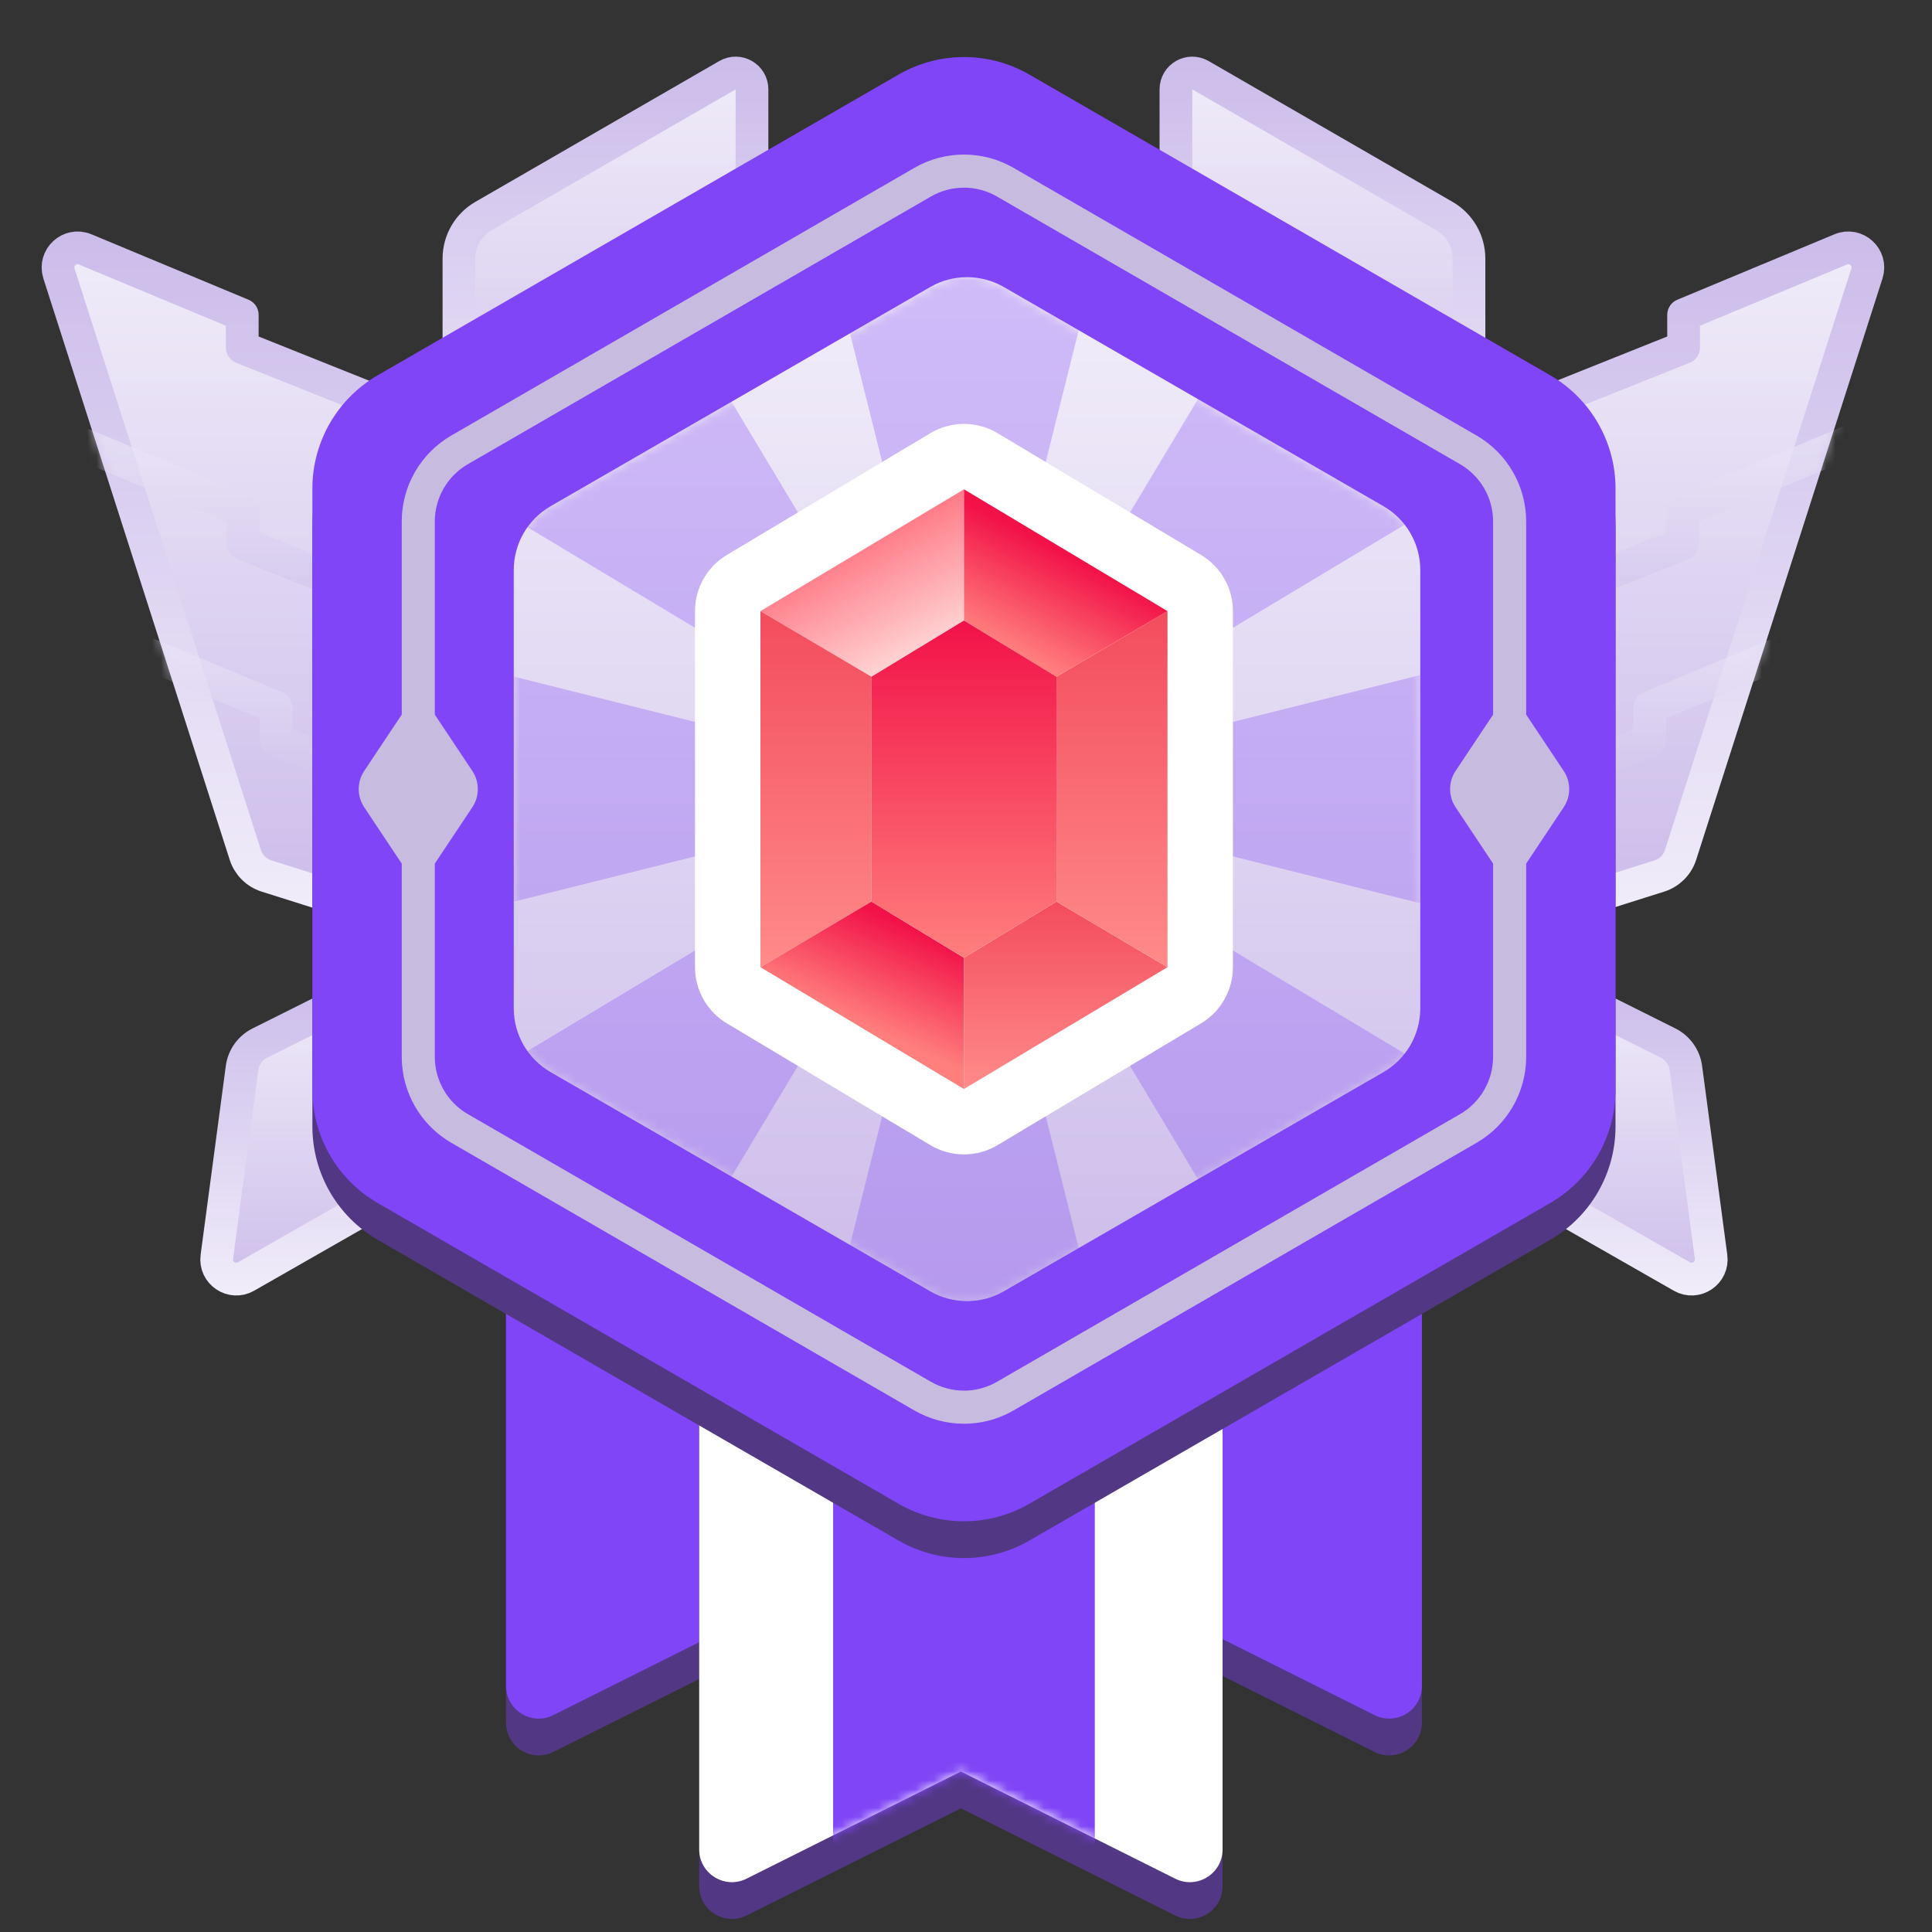
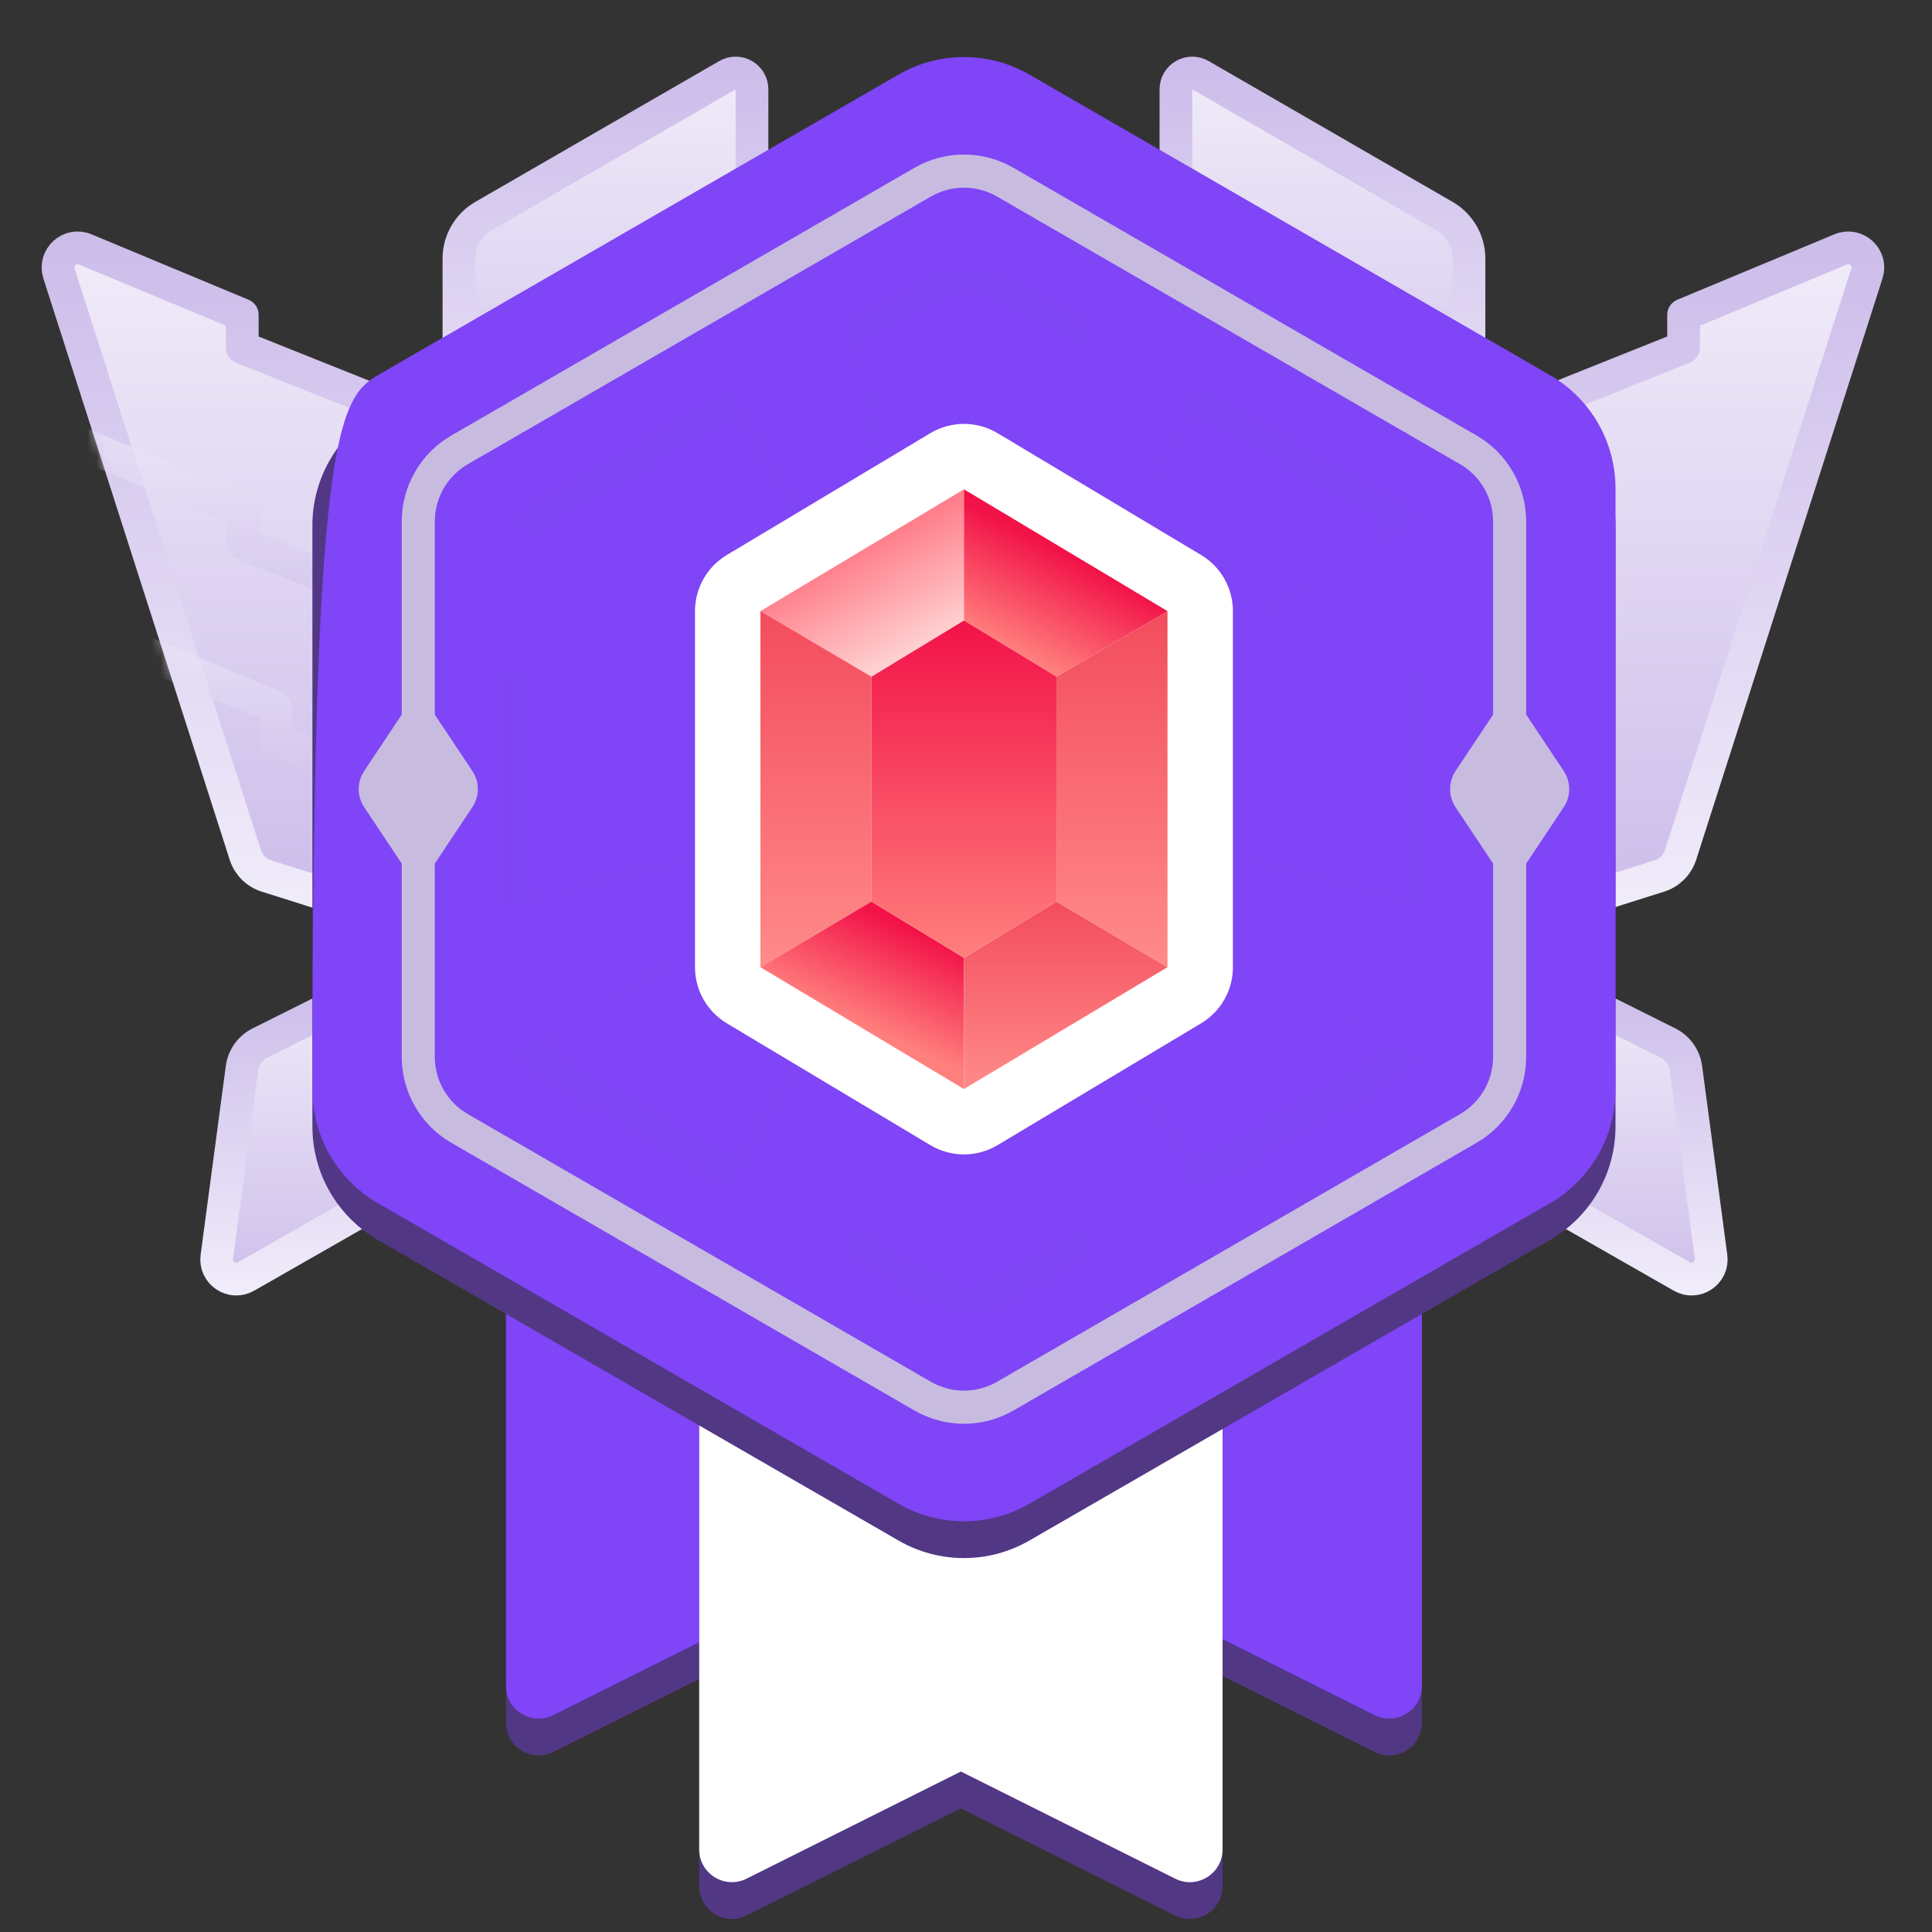
<svg xmlns="http://www.w3.org/2000/svg" width="210" height="210" viewBox="0 0 210 210" fill="none">
  <rect x="0" y="0" width="210" height="210" fill="#333333" stroke="none" />
  <path fill-rule="evenodd" clip-rule="evenodd" d="M55.001 79.222H111.889V187.247C111.889 189.89 109.108 191.609 106.744 190.427L83.445 178.778L60.146 190.427C57.782 191.609 55.001 189.89 55.001 187.247V79.222Z" fill="#523785" />
  <path fill-rule="evenodd" clip-rule="evenodd" d="M97.667 79.222H154.556V187.247C154.556 189.89 151.774 191.609 149.41 190.427L126.111 178.778L102.813 190.427C100.449 191.609 97.667 189.89 97.667 187.247V79.222Z" fill="#523785" />
  <path fill-rule="evenodd" clip-rule="evenodd" d="M55.001 75.222H111.889V183.247C111.889 185.89 109.108 187.609 106.744 186.427L83.445 174.778L60.146 186.427C57.782 187.609 55.001 185.89 55.001 183.247V75.222Z" fill="#7F45F6" />
  <path fill-rule="evenodd" clip-rule="evenodd" d="M97.667 75.222H154.556V183.247C154.556 185.89 151.774 187.609 149.41 186.427L126.111 174.778L102.813 186.427C100.449 187.609 97.667 185.89 97.667 183.247V75.222Z" fill="#7F45F6" />
  <path fill-rule="evenodd" clip-rule="evenodd" d="M76 97H132.889V205.025C132.889 207.668 130.107 209.387 127.743 208.205L104.444 196.556L81.146 208.205C78.782 209.387 76 207.668 76 205.025V97Z" fill="#523785" />
  <path fill-rule="evenodd" clip-rule="evenodd" d="M76 93H132.889V201.025C132.889 203.668 130.107 205.387 127.743 204.205L104.444 192.556L81.146 204.205C78.782 205.387 76 203.668 76 201.025V93Z" fill="white" />
  <mask id="mask0_7661_2224" style="mask-type:luminance" maskUnits="userSpaceOnUse" x="76" y="93" width="57" height="112">
    <path fill-rule="evenodd" clip-rule="evenodd" d="M76 93H132.889V201.025C132.889 203.668 130.107 205.387 127.743 204.205L104.444 192.556L81.146 204.205C78.782 205.387 76 203.668 76 201.025V93Z" fill="white" />
  </mask>
  <g mask="url(#mask0_7661_2224)">
-     <rect x="90.556" y="93" width="28.444" height="113.778" fill="#7F45F6" />
-   </g>
+     </g>
  <path fill-rule="evenodd" clip-rule="evenodd" d="M44.111 44.889L26.333 37.778V34.222L9.261 27.109C7.582 26.409 5.854 27.997 6.409 29.729L26.661 92.915C27.013 94.014 27.876 94.873 28.976 95.22L44.111 100V44.889Z" fill="url(#paint0_linear_7661_2224)" stroke="url(#paint1_linear_7661_2224)" stroke-width="3.556" stroke-linecap="round" stroke-linejoin="round" />
  <mask id="mask1_7661_2224" style="mask-type:alpha" maskUnits="userSpaceOnUse" x="4" y="25" width="42" height="77">
    <path fill-rule="evenodd" clip-rule="evenodd" d="M44.222 44.889L26.445 37.778V34.222L9.372 27.109C7.693 26.409 5.965 27.997 6.52 29.729L26.772 92.915C27.124 94.014 27.987 94.873 29.087 95.22L44.222 100V44.889Z" fill="url(#paint2_linear_7661_2224)" stroke="url(#paint3_linear_7661_2224)" stroke-width="3.556" stroke-linecap="round" stroke-linejoin="round" />
  </mask>
  <g mask="url(#mask1_7661_2224)">
    <g style="mix-blend-mode:multiply" opacity="0.6">
      <path d="M44.883 64.572C45.794 64.936 46.238 65.971 45.873 66.882C45.508 67.794 44.474 68.237 43.562 67.873L25.784 60.762C25.109 60.492 24.667 59.838 24.667 59.111V56.741L4.427 48.308C3.521 47.93 3.093 46.889 3.47 45.983C3.848 45.077 4.889 44.648 5.795 45.026L27.128 53.914C27.791 54.19 28.222 54.838 28.222 55.555V57.907L44.883 64.572Z" fill="url(#paint4_linear_7661_2224)" />
    </g>
    <g style="mix-blend-mode:multiply" opacity="0.6">
      <path d="M48.438 85.905C49.35 86.269 49.793 87.304 49.429 88.216C49.064 89.127 48.029 89.571 47.118 89.206L29.34 82.095C28.665 81.825 28.223 81.171 28.223 80.444V78.074L7.983 69.641C7.077 69.263 6.648 68.222 7.026 67.316C7.404 66.41 8.444 65.981 9.351 66.359L30.684 75.248C31.346 75.524 31.778 76.171 31.778 76.889V79.241L48.438 85.905Z" fill="url(#paint5_linear_7661_2224)" />
    </g>
  </g>
  <path fill-rule="evenodd" clip-rule="evenodd" d="M165.222 44.889L183 37.778V34.222L200.073 27.109C201.752 26.409 203.48 27.997 202.925 29.729L182.673 92.915C182.321 94.014 181.457 94.873 180.357 95.22L165.222 100V44.889Z" fill="url(#paint6_linear_7661_2224)" stroke="url(#paint7_linear_7661_2224)" stroke-width="3.556" stroke-linecap="round" stroke-linejoin="round" />
  <mask id="mask2_7661_2224" style="mask-type:alpha" maskUnits="userSpaceOnUse" x="163" y="25" width="42" height="77">
-     <path fill-rule="evenodd" clip-rule="evenodd" d="M165.111 44.889L182.889 37.778V34.222L199.961 27.109C201.64 26.409 203.368 27.997 202.813 29.729L182.561 92.915C182.209 94.014 181.346 94.873 180.246 95.22L165.111 100V44.889Z" fill="url(#paint8_linear_7661_2224)" stroke="url(#paint9_linear_7661_2224)" stroke-width="3.556" stroke-linecap="round" stroke-linejoin="round" />
-   </mask>
+     </mask>
  <g mask="url(#mask2_7661_2224)">
    <g style="mix-blend-mode:multiply" opacity="0.6">
      <path d="M164.451 64.572C163.539 64.936 163.096 65.971 163.461 66.882C163.825 67.794 164.86 68.237 165.771 67.873L183.549 60.762C184.224 60.492 184.667 59.838 184.667 59.111V56.741L204.906 48.308C205.812 47.93 206.241 46.889 205.863 45.983C205.486 45.077 204.445 44.648 203.538 45.026L182.205 53.914C181.543 54.19 181.111 54.838 181.111 55.555V57.907L164.451 64.572Z" fill="url(#paint10_linear_7661_2224)" />
    </g>
    <g style="mix-blend-mode:multiply" opacity="0.6">
      <path d="M160.895 85.905C159.984 86.269 159.54 87.304 159.905 88.216C160.269 89.127 161.304 89.571 162.216 89.206L179.993 82.095C180.668 81.825 181.111 81.171 181.111 80.444V78.074L201.35 69.641C202.257 69.263 202.685 68.222 202.308 67.316C201.93 66.41 200.889 65.981 199.983 66.359L178.649 75.248C177.987 75.524 177.555 76.171 177.555 76.889V79.241L160.895 85.905Z" fill="url(#paint11_linear_7661_2224)" />
    </g>
  </g>
  <path fill-rule="evenodd" clip-rule="evenodd" d="M40.778 107.111L28.241 113.379C27.187 113.906 26.463 114.922 26.307 116.09L23.57 136.616C23.337 138.366 25.21 139.626 26.743 138.75L47.889 126.667L40.778 107.111Z" fill="url(#paint12_linear_7661_2224)" stroke="url(#paint13_linear_7661_2224)" stroke-width="3.556" stroke-linecap="round" stroke-linejoin="round" />
  <path fill-rule="evenodd" clip-rule="evenodd" d="M168.778 107.111L181.315 113.379C182.369 113.906 183.093 114.922 183.249 116.09L185.986 136.616C186.219 138.366 184.346 139.626 182.813 138.75L161.667 126.667L168.778 107.111Z" fill="url(#paint14_linear_7661_2224)" stroke="url(#paint15_linear_7661_2224)" stroke-width="3.556" stroke-linecap="round" stroke-linejoin="round" />
  <path d="M81.739 41.955C81.739 46.728 79.009 51.08 74.712 53.158L67.746 56.527C59.482 60.523 49.884 54.503 49.884 45.324V28.105C49.884 26.2 50.9 24.439 52.55 23.487L79.072 8.174C80.257 7.49 81.739 8.345 81.739 9.714V41.955Z" fill="url(#paint16_linear_7661_2224)" stroke="url(#paint17_linear_7661_2224)" stroke-width="3.556" stroke-linecap="round" stroke-linejoin="round" />
  <path d="M127.817 41.955C127.817 46.728 130.546 51.08 134.843 53.158L141.81 56.527C150.073 60.523 159.672 54.503 159.672 45.324V28.105C159.672 26.2 158.655 24.439 157.005 23.487L130.483 8.174C129.298 7.49 127.817 8.345 127.817 9.714V41.955Z" fill="url(#paint18_linear_7661_2224)" stroke="url(#paint19_linear_7661_2224)" stroke-width="3.556" stroke-linecap="round" stroke-linejoin="round" />
  <path fill-rule="evenodd" clip-rule="evenodd" d="M97.667 12.106C102.067 9.565 107.489 9.565 111.889 12.106L168.488 44.783C172.889 47.324 175.599 52.019 175.599 57.1V122.455C175.599 127.537 172.889 132.232 168.488 134.772L111.889 167.45C107.489 169.991 102.067 169.991 97.667 167.45L41.067 134.772C36.667 132.232 33.956 127.537 33.956 122.455V57.1C33.956 52.019 36.667 47.324 41.067 44.783L97.667 12.106Z" fill="#523785" />
-   <path fill-rule="evenodd" clip-rule="evenodd" d="M97.667 8.106C102.067 5.565 107.489 5.565 111.889 8.106L168.488 40.783C172.889 43.324 175.599 48.019 175.599 53.1V118.455C175.599 123.537 172.889 128.232 168.488 130.772L111.889 163.45C107.489 165.991 102.067 165.991 97.667 163.45L41.067 130.772C36.667 128.232 33.956 123.537 33.956 118.455V53.1C33.956 48.019 36.667 43.324 41.067 40.783L97.667 8.106Z" fill="#7F45F6" />
+   <path fill-rule="evenodd" clip-rule="evenodd" d="M97.667 8.106C102.067 5.565 107.489 5.565 111.889 8.106L168.488 40.783C172.889 43.324 175.599 48.019 175.599 53.1V118.455C175.599 123.537 172.889 128.232 168.488 130.772L111.889 163.45C107.489 165.991 102.067 165.991 97.667 163.45L41.067 130.772C36.667 128.232 33.956 123.537 33.956 118.455C33.956 48.019 36.667 43.324 41.067 40.783L97.667 8.106Z" fill="#7F45F6" />
  <g style="mix-blend-mode:multiply" opacity="0.8">
    <path fill-rule="evenodd" clip-rule="evenodd" d="M160.497 47.337L110.17 18.247C106.834 16.318 102.723 16.318 99.386 18.247L49.059 47.337C45.722 49.266 43.667 52.83 43.667 56.687V77.673L39.587 83.801C38.792 84.994 38.792 86.549 39.587 87.742L43.667 93.87V114.868C43.667 118.726 45.722 122.29 49.059 124.219L99.386 153.309C102.723 155.238 106.834 155.238 110.17 153.309L160.497 124.219C163.834 122.29 165.889 118.726 165.889 114.868V93.869L169.969 87.742C170.764 86.549 170.764 84.994 169.969 83.801L165.889 77.674V56.687C165.889 52.83 163.834 49.266 160.497 47.337ZM47.261 93.869V114.868C47.261 117.44 48.632 119.816 50.856 121.102L101.183 150.192C103.408 151.478 106.148 151.478 108.373 150.192L158.7 121.102C160.924 119.816 162.294 117.44 162.294 114.868V93.869L158.214 87.742C157.42 86.549 157.42 84.994 158.214 83.801L162.294 77.674V56.687C162.294 54.116 160.924 51.739 158.7 50.454L108.373 21.363C106.148 20.078 103.408 20.078 101.183 21.363L50.856 50.454C48.632 51.739 47.261 54.116 47.261 56.687V77.674L51.342 83.801C52.136 84.994 52.136 86.549 51.342 87.742L47.261 93.869Z" fill="#D9D9D9" />
  </g>
-   <path fill-rule="evenodd" clip-rule="evenodd" d="M101.111 31.198C103.586 29.769 106.636 29.769 109.111 31.198L150.378 55.024C152.853 56.453 154.378 59.094 154.378 61.952V109.603C154.378 112.462 152.853 115.103 150.378 116.532L109.111 140.357C106.636 141.786 103.586 141.786 101.111 140.357L59.844 116.532C57.369 115.103 55.844 112.462 55.844 109.603V61.952C55.844 59.094 57.369 56.453 59.844 55.024L101.111 31.198Z" fill="url(#paint20_linear_7661_2224)" />
  <mask id="mask3_7661_2224" style="mask-type:luminance" maskUnits="userSpaceOnUse" x="55" y="29" width="100" height="113">
    <path fill-rule="evenodd" clip-rule="evenodd" d="M101.556 30.942C103.756 29.671 106.466 29.671 108.667 30.942L150.823 55.281C153.023 56.551 154.378 58.898 154.378 61.439V110.117C154.378 112.657 153.023 115.005 150.823 116.275L108.667 140.614C106.466 141.884 103.756 141.884 101.556 140.614L59.399 116.275C57.199 115.005 55.844 112.657 55.844 110.117V61.439C55.844 58.898 57.199 56.551 59.399 55.281L101.556 30.942Z" fill="white" />
  </mask>
  <g mask="url(#mask3_7661_2224)">
    <g style="mix-blend-mode:multiply" opacity="0.3">
      <path fill-rule="evenodd" clip-rule="evenodd" d="M104.778 85.778L47.889 100V71.556L104.778 85.778ZM104.778 85.778L119 28.889H90.556L104.778 85.778ZM104.778 85.778L161.667 71.556V100L104.778 85.778ZM104.778 85.778L134.948 35.495L155.061 55.608L104.778 85.778ZM104.778 85.778L134.948 136.061L155.061 115.948L104.778 85.778ZM104.778 85.778L90.556 142.667H119L104.778 85.778ZM104.778 85.778L74.608 136.061L54.495 115.948L104.778 85.778Z" fill="#7F45F6" />
      <path d="M74.608 35.495L54.495 55.608L104.778 85.778L74.608 35.495Z" fill="#7F45F6" />
    </g>
  </g>
  <path d="M80.829 63.375C79.756 64.017 79.099 65.176 79.099 66.426V105.13C79.099 106.38 79.756 107.538 80.829 108.181L102.952 121.421C104.077 122.094 105.48 122.094 106.604 121.421L128.728 108.181C129.801 107.538 130.457 106.38 130.457 105.13V66.426C130.457 65.176 129.801 64.017 128.728 63.375L106.604 50.134C105.48 49.461 104.077 49.461 102.952 50.134L80.829 63.375Z" fill="white" stroke="white" stroke-width="7.111" stroke-linejoin="round" />
  <path fill-rule="evenodd" clip-rule="evenodd" d="M82.655 66.426L104.778 53.185V67.444L94.722 73.556L82.655 66.426Z" fill="url(#paint21_linear_7661_2224)" />
  <path fill-rule="evenodd" clip-rule="evenodd" d="M82.655 66.426V105.13L94.722 98V73.555L82.655 66.426Z" fill="url(#paint22_linear_7661_2224)" />
  <path fill-rule="evenodd" clip-rule="evenodd" d="M104.778 118.37L82.655 105.13L94.722 98L104.778 104.111V118.37Z" fill="url(#paint23_linear_7661_2224)" />
  <path fill-rule="evenodd" clip-rule="evenodd" d="M104.778 118.37L126.902 105.13L114.834 98L104.778 104.111V118.37Z" fill="url(#paint24_linear_7661_2224)" />
  <path fill-rule="evenodd" clip-rule="evenodd" d="M126.902 66.426V105.13L114.834 98V73.555L126.902 66.426Z" fill="url(#paint25_linear_7661_2224)" />
  <path fill-rule="evenodd" clip-rule="evenodd" d="M126.902 66.426L104.778 53.185V67.444L114.834 73.556L126.902 66.426Z" fill="url(#paint26_linear_7661_2224)" />
  <path fill-rule="evenodd" clip-rule="evenodd" d="M94.723 98L104.779 104.111L114.835 98V73.556L104.779 67.445L94.723 73.556V98Z" fill="url(#paint27_linear_7661_2224)" />
  <defs>
    <linearGradient id="paint0_linear_7661_2224" x1="5" y1="25.333" x2="5" y2="100" gradientUnits="userSpaceOnUse">
      <stop stop-color="#F1EDF9" />
      <stop offset="1" stop-color="#CCBCEA" />
    </linearGradient>
    <linearGradient id="paint1_linear_7661_2224" x1="5" y1="25.333" x2="5" y2="100" gradientUnits="userSpaceOnUse">
      <stop stop-color="#CCBCEA" />
      <stop offset="1" stop-color="#F1EDFA" />
    </linearGradient>
    <linearGradient id="paint2_linear_7661_2224" x1="5.111" y1="25.333" x2="5.111" y2="100" gradientUnits="userSpaceOnUse">
      <stop stop-color="#F1EDFA" />
      <stop offset="1" stop-color="#CCBCEA" />
    </linearGradient>
    <linearGradient id="paint3_linear_7661_2224" x1="5.111" y1="25.333" x2="5.111" y2="100" gradientUnits="userSpaceOnUse">
      <stop stop-color="#CCBCEA" />
      <stop offset="1" stop-color="#F1EDFA" />
    </linearGradient>
    <linearGradient id="paint4_linear_7661_2224" x1="3.333" y1="44.888" x2="3.333" y2="68" gradientUnits="userSpaceOnUse">
      <stop stop-color="#F1EDF9" />
      <stop offset="1" stop-color="#CCBCEA" />
    </linearGradient>
    <linearGradient id="paint5_linear_7661_2224" x1="6.889" y1="66.222" x2="6.889" y2="89.334" gradientUnits="userSpaceOnUse">
      <stop stop-color="#F1EDF9" />
      <stop offset="1" stop-color="#CCBCEA" />
    </linearGradient>
    <linearGradient id="paint6_linear_7661_2224" x1="204.333" y1="25.333" x2="204.333" y2="100" gradientUnits="userSpaceOnUse">
      <stop stop-color="#F1EDF9" />
      <stop offset="1" stop-color="#CCBCEA" />
    </linearGradient>
    <linearGradient id="paint7_linear_7661_2224" x1="204.333" y1="25.333" x2="204.333" y2="100" gradientUnits="userSpaceOnUse">
      <stop stop-color="#CCBCEA" />
      <stop offset="1" stop-color="#F1EDFA" />
    </linearGradient>
    <linearGradient id="paint8_linear_7661_2224" x1="204.222" y1="25.333" x2="204.222" y2="100" gradientUnits="userSpaceOnUse">
      <stop stop-color="#F1EDFA" />
      <stop offset="1" stop-color="#CCBCEA" />
    </linearGradient>
    <linearGradient id="paint9_linear_7661_2224" x1="204.222" y1="25.333" x2="204.222" y2="100" gradientUnits="userSpaceOnUse">
      <stop stop-color="#CCBCEA" />
      <stop offset="1" stop-color="#F1EDFA" />
    </linearGradient>
    <linearGradient id="paint10_linear_7661_2224" x1="206" y1="44.888" x2="206" y2="68" gradientUnits="userSpaceOnUse">
      <stop stop-color="#F1EDF9" />
      <stop offset="1" stop-color="#CCBCEA" />
    </linearGradient>
    <linearGradient id="paint11_linear_7661_2224" x1="202.445" y1="66.222" x2="202.445" y2="89.334" gradientUnits="userSpaceOnUse">
      <stop stop-color="#F1EDF9" />
      <stop offset="1" stop-color="#CCBCEA" />
    </linearGradient>
    <linearGradient id="paint12_linear_7661_2224" x1="23" y1="107.111" x2="23" y2="140.889" gradientUnits="userSpaceOnUse">
      <stop stop-color="#F0ECF9" />
      <stop offset="1" stop-color="#CDBDEA" />
    </linearGradient>
    <linearGradient id="paint13_linear_7661_2224" x1="23" y1="107.111" x2="23" y2="140.889" gradientUnits="userSpaceOnUse">
      <stop stop-color="#CCBDEA" />
      <stop offset="1" stop-color="#F1EDFA" />
    </linearGradient>
    <linearGradient id="paint14_linear_7661_2224" x1="186.556" y1="107.111" x2="186.556" y2="140.889" gradientUnits="userSpaceOnUse">
      <stop stop-color="#F0ECF9" />
      <stop offset="1" stop-color="#CDBDEA" />
    </linearGradient>
    <linearGradient id="paint15_linear_7661_2224" x1="186.556" y1="107.111" x2="186.556" y2="140.889" gradientUnits="userSpaceOnUse">
      <stop stop-color="#CCBDEA" />
      <stop offset="1" stop-color="#F1EDFA" />
    </linearGradient>
    <linearGradient id="paint16_linear_7661_2224" x1="48.106" y1="6.158" x2="48.106" y2="60.671" gradientUnits="userSpaceOnUse">
      <stop stop-color="#F1EDF9" />
      <stop offset="1" stop-color="#CCBCEA" />
    </linearGradient>
    <linearGradient id="paint17_linear_7661_2224" x1="48.106" y1="6.158" x2="48.106" y2="60.671" gradientUnits="userSpaceOnUse">
      <stop stop-color="#CCBCEA" />
      <stop offset="1" stop-color="#F1EDFA" />
    </linearGradient>
    <linearGradient id="paint18_linear_7661_2224" x1="161.45" y1="6.158" x2="161.45" y2="60.671" gradientUnits="userSpaceOnUse">
      <stop stop-color="#F1EDF9" />
      <stop offset="1" stop-color="#CCBCEA" />
    </linearGradient>
    <linearGradient id="paint19_linear_7661_2224" x1="161.45" y1="6.158" x2="161.45" y2="60.671" gradientUnits="userSpaceOnUse">
      <stop stop-color="#CCBCEA" />
      <stop offset="1" stop-color="#F1EDFA" />
    </linearGradient>
    <linearGradient id="paint20_linear_7661_2224" x1="105.111" y1="28.889" x2="105.111" y2="142.667" gradientUnits="userSpaceOnUse">
      <stop stop-color="#F2EEFA" />
      <stop offset="1" stop-color="#CCBCEA" />
    </linearGradient>
    <linearGradient id="paint21_linear_7661_2224" x1="106.449" y1="67.24" x2="100.426" y2="55.943" gradientUnits="userSpaceOnUse">
      <stop stop-color="#FFD3D3" />
      <stop offset="1" stop-color="#FF7E8A" />
    </linearGradient>
    <linearGradient id="paint22_linear_7661_2224" x1="94.722" y1="105.13" x2="94.722" y2="66.426" gradientUnits="userSpaceOnUse">
      <stop stop-color="#FF8B89" />
      <stop offset="1" stop-color="#F34C5D" />
    </linearGradient>
    <linearGradient id="paint23_linear_7661_2224" x1="99.422" y1="114.062" x2="104.28" y2="103.238" gradientUnits="userSpaceOnUse">
      <stop stop-color="#FF7F7D" />
      <stop offset="1" stop-color="#F21248" />
    </linearGradient>
    <linearGradient id="paint24_linear_7661_2224" x1="126.902" y1="118.37" x2="126.902" y2="98" gradientUnits="userSpaceOnUse">
      <stop stop-color="#FF8B89" />
      <stop offset="1" stop-color="#F34C5D" />
    </linearGradient>
    <linearGradient id="paint25_linear_7661_2224" x1="126.902" y1="105.13" x2="126.902" y2="66.426" gradientUnits="userSpaceOnUse">
      <stop stop-color="#FF8B89" />
      <stop offset="1" stop-color="#F34C5D" />
    </linearGradient>
    <linearGradient id="paint26_linear_7661_2224" x1="115.168" y1="73.291" x2="120.623" y2="62.727" gradientUnits="userSpaceOnUse">
      <stop stop-color="#FF7F7D" />
      <stop offset="1" stop-color="#F21248" />
    </linearGradient>
    <linearGradient id="paint27_linear_7661_2224" x1="114.835" y1="104.111" x2="114.835" y2="67.445" gradientUnits="userSpaceOnUse">
      <stop stop-color="#FF7F7D" />
      <stop offset="1" stop-color="#F21248" />
    </linearGradient>
  </defs>
</svg>